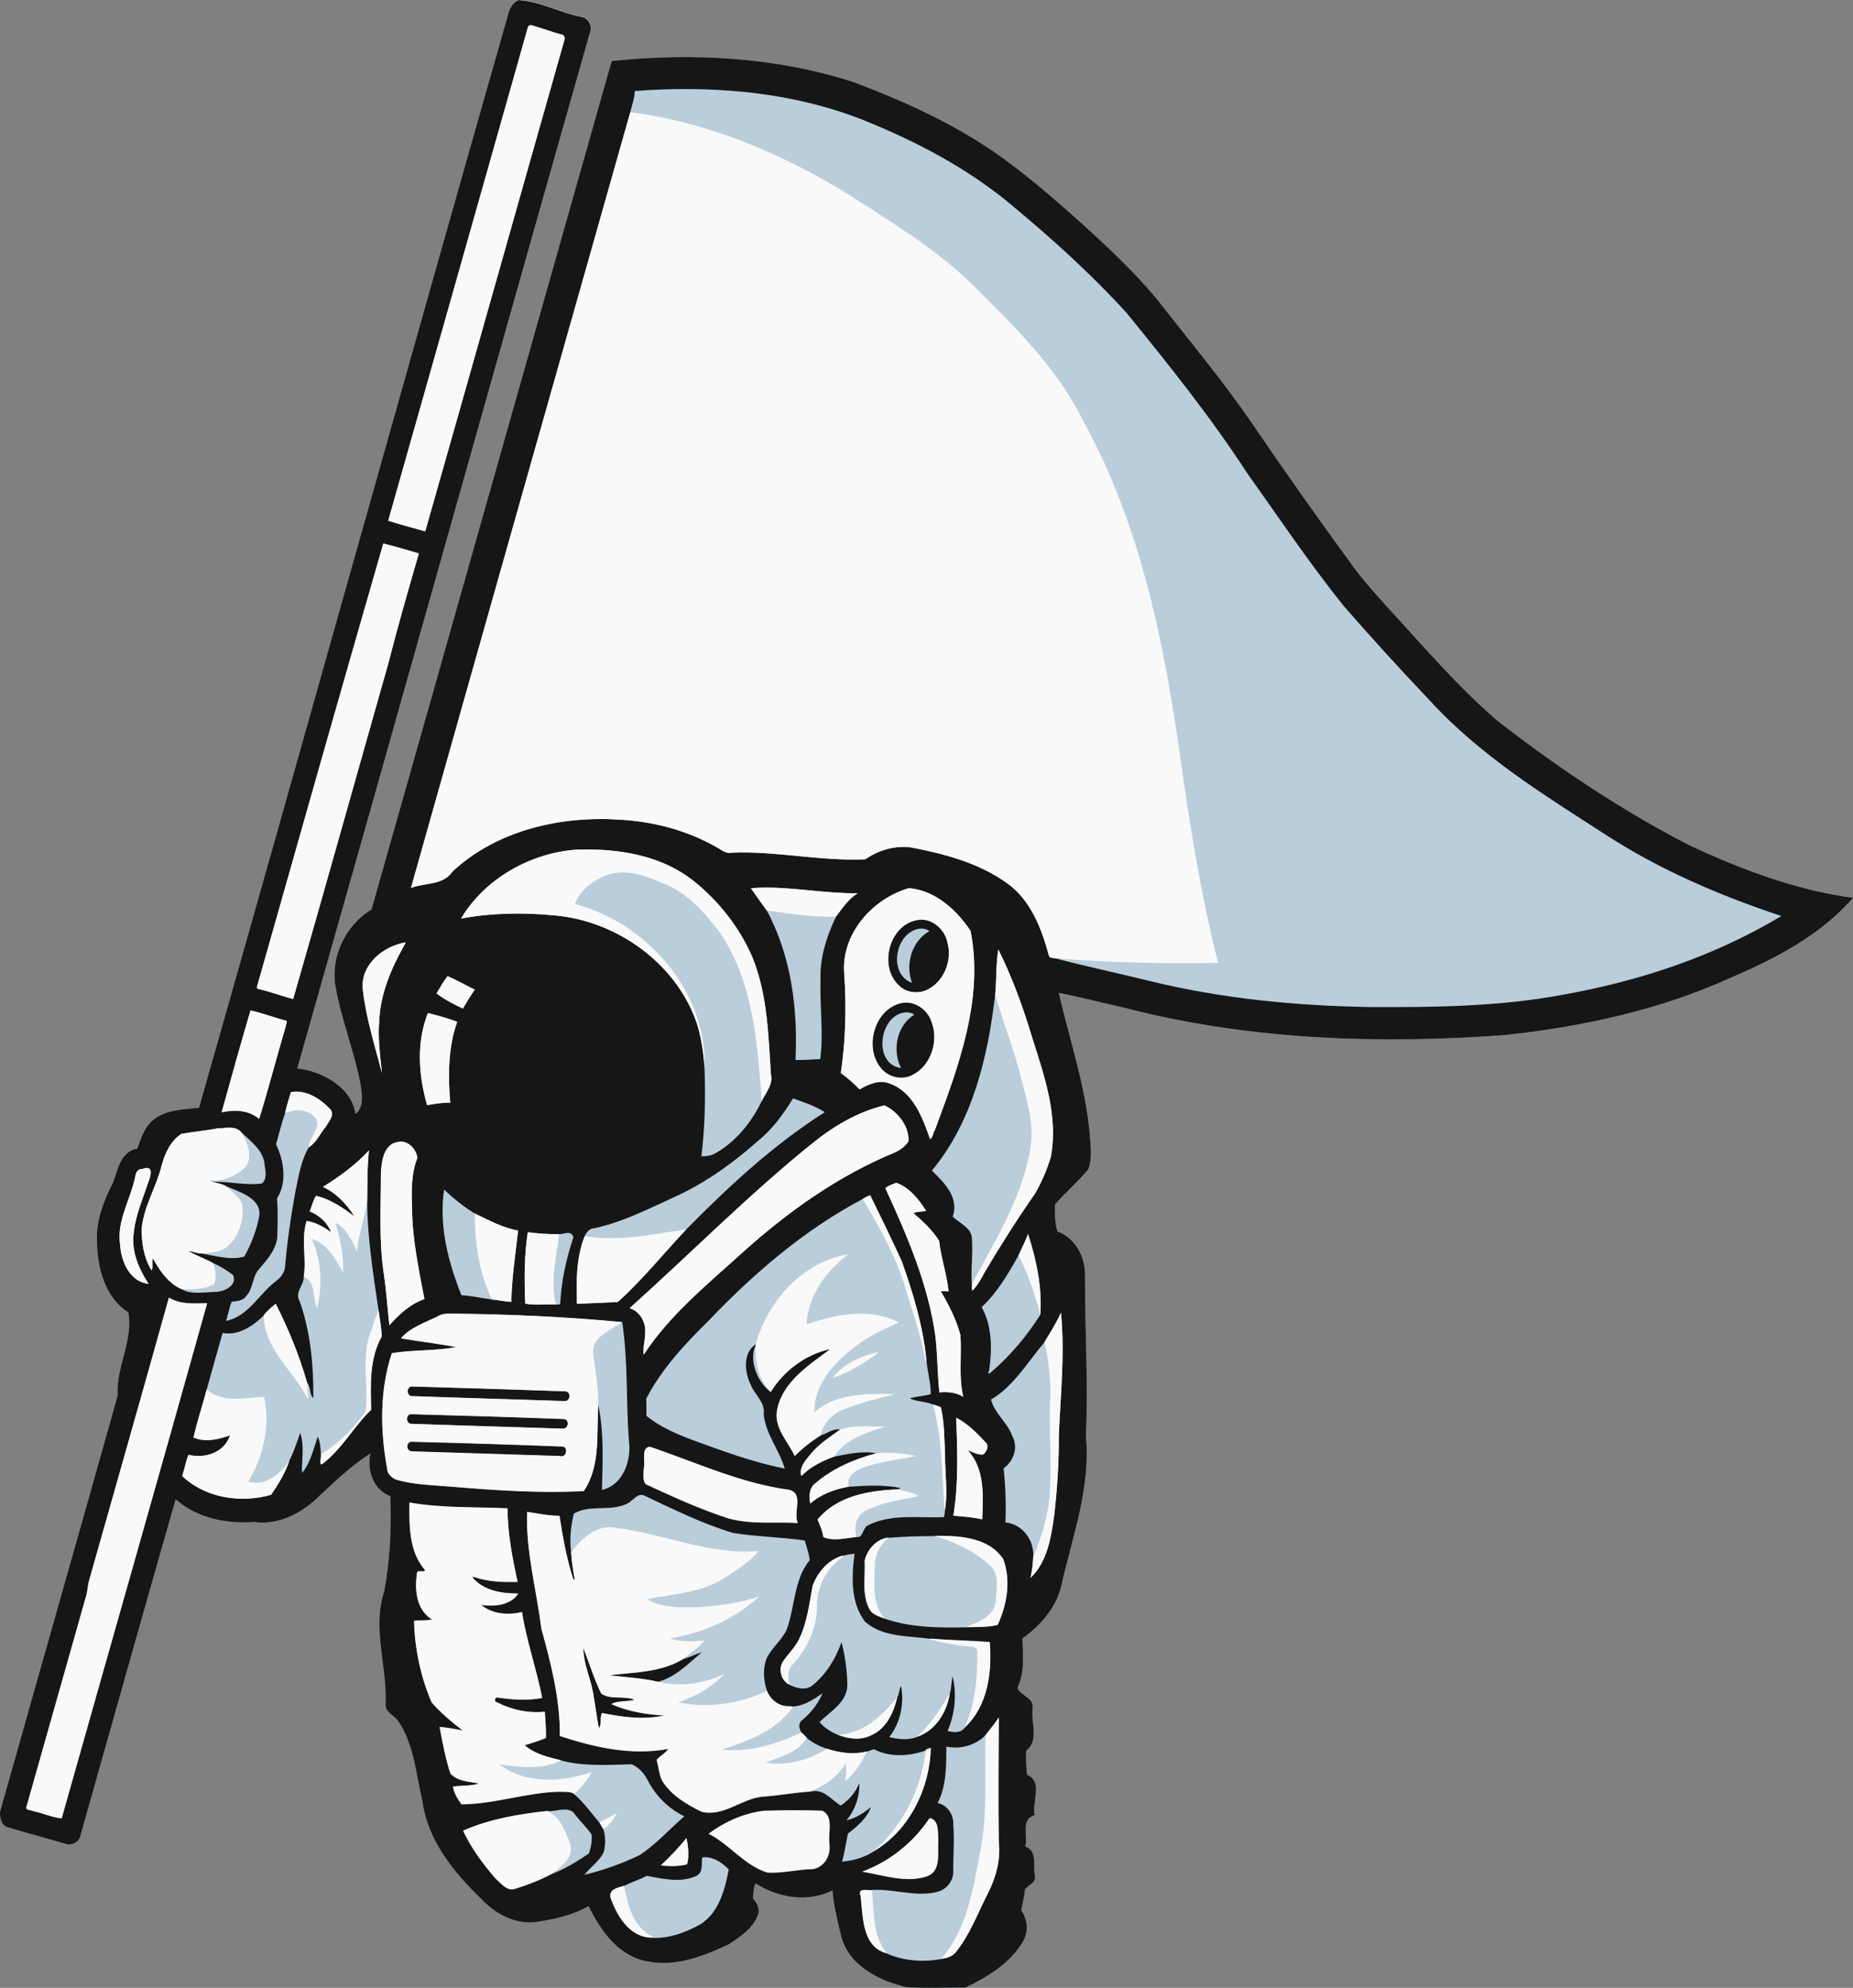
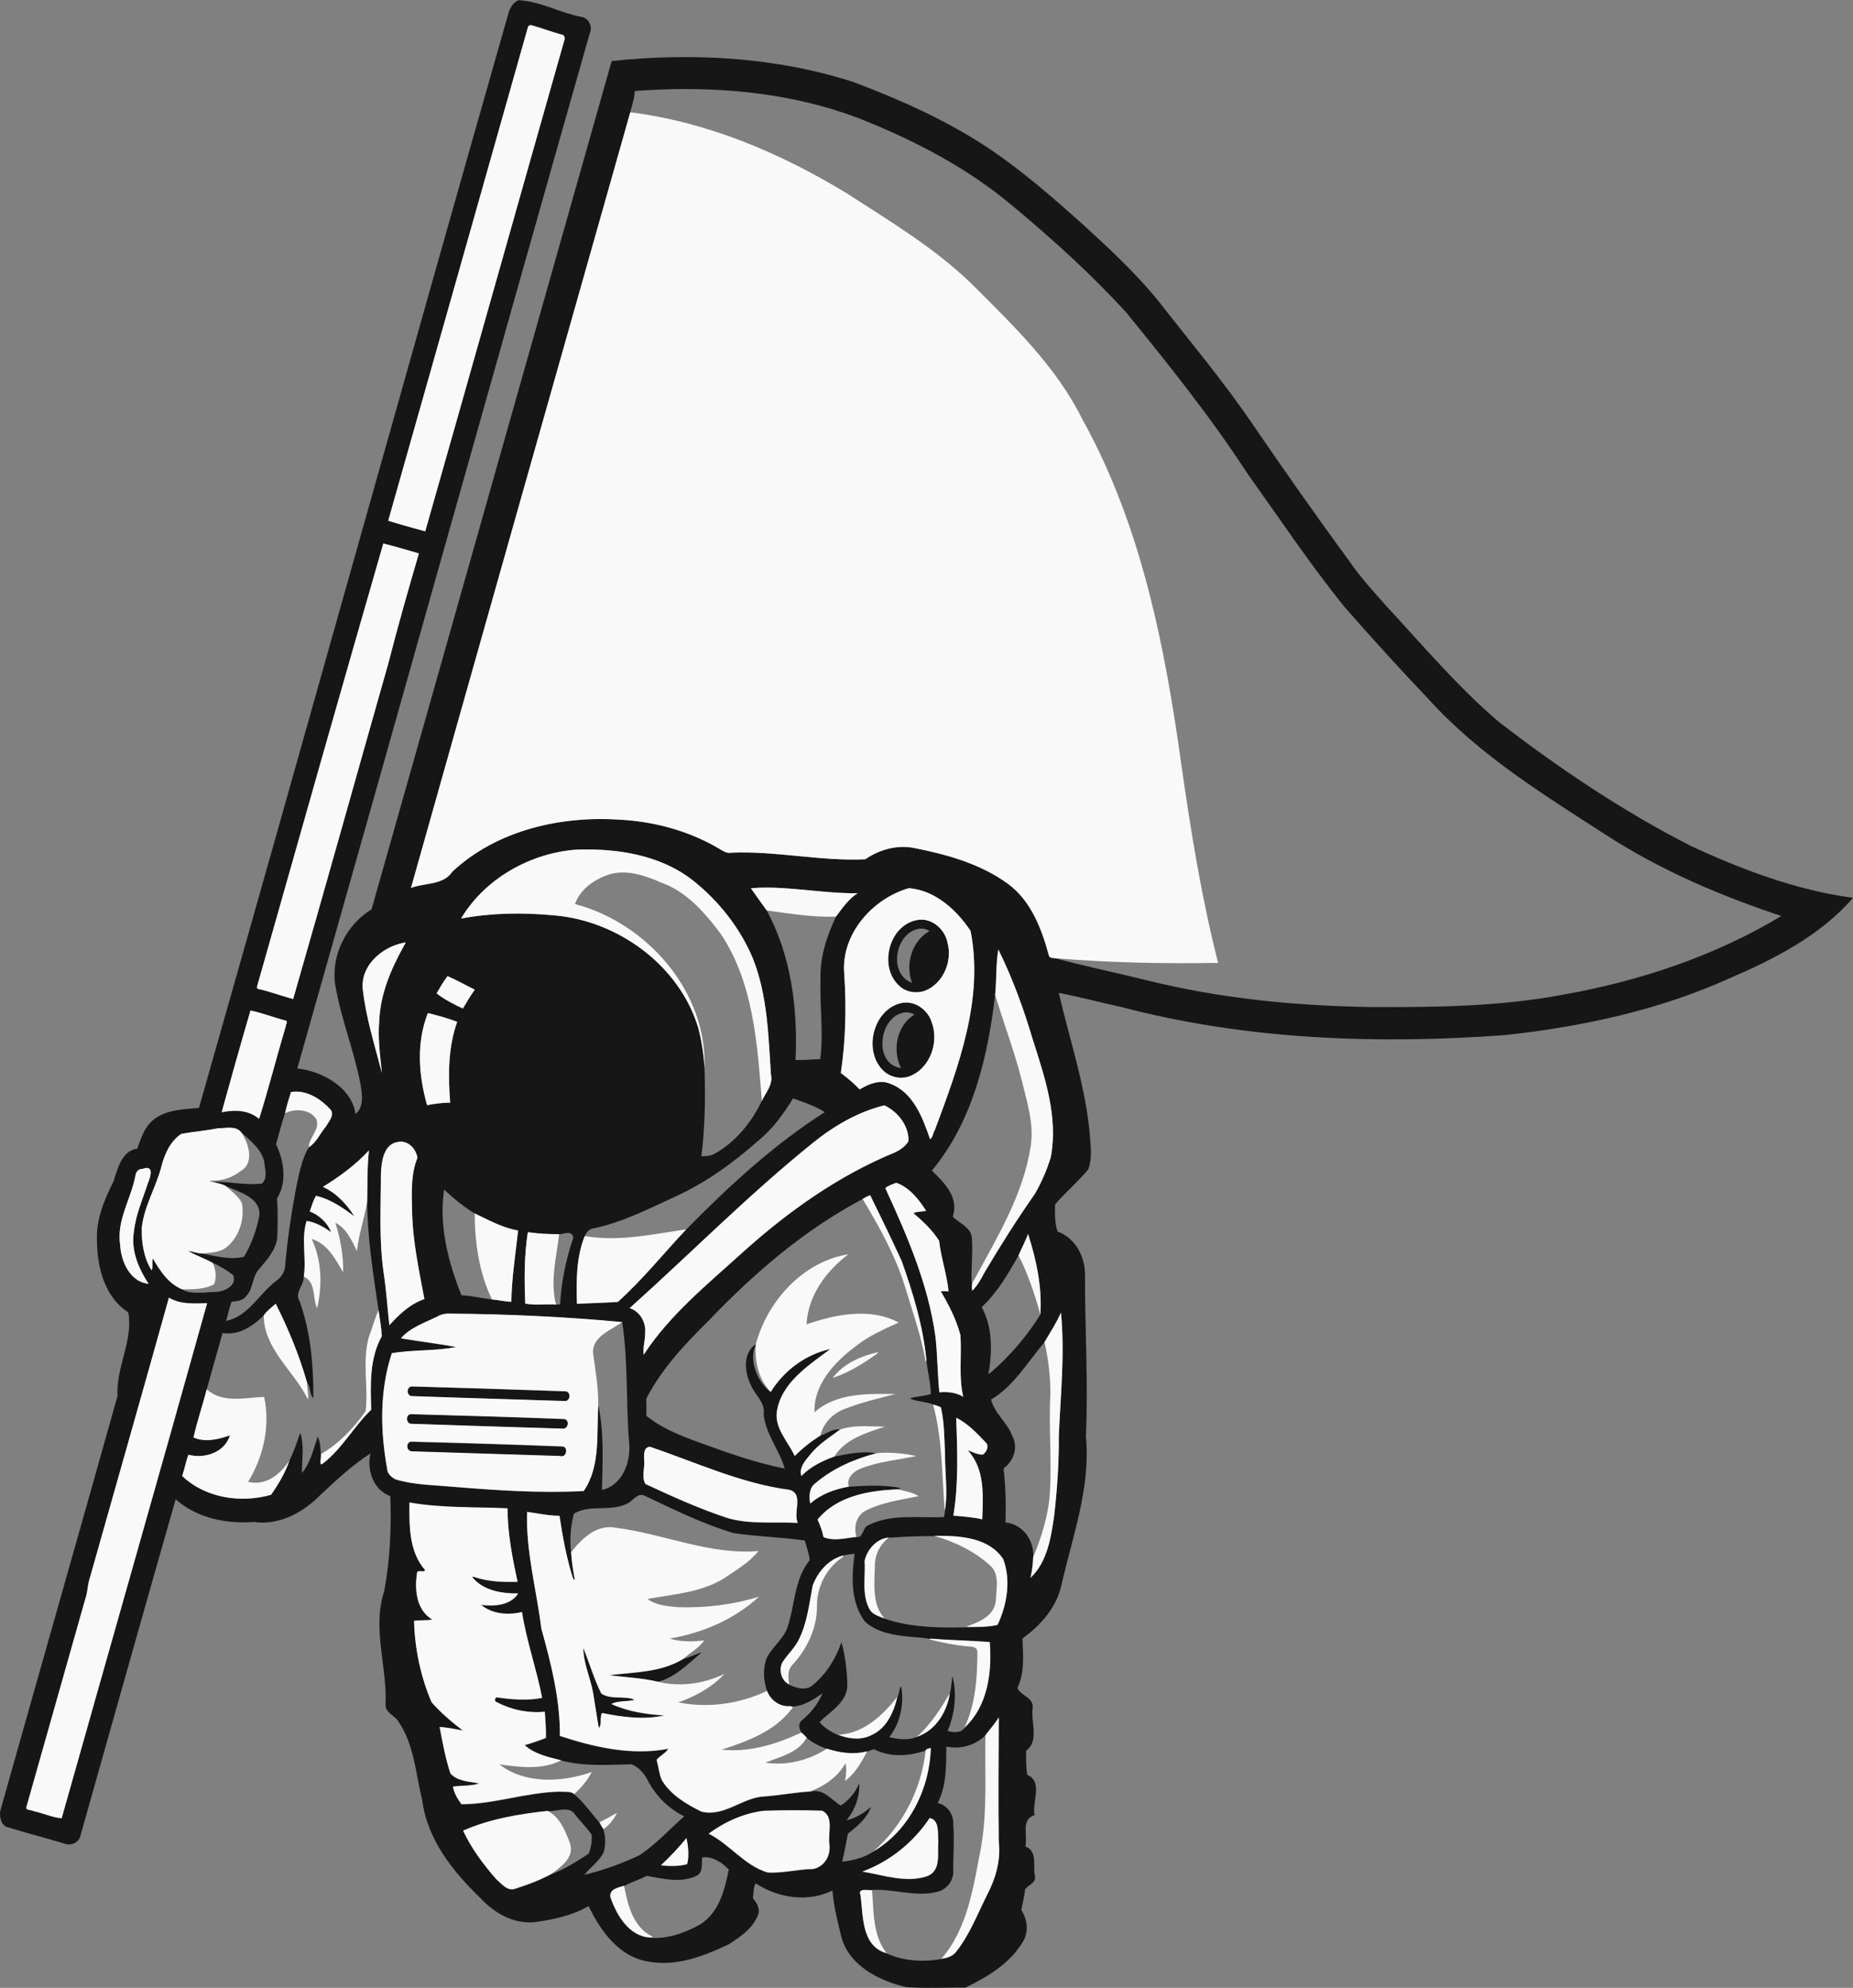
<svg xmlns="http://www.w3.org/2000/svg" id="svg2" height="3162.7pt" width="2948.3pt" version="1.1" viewBox="0 0 2948.317 3162.736">
  <rect x="0" y="0" width="2948.317" height="3162.736" fill="#808080" stroke="none" />
  <g id="g4342">
-     <path id="rect4339" d="m828.13-0c-9.7 0.78-15.43 10.46-18.44 18.68-165.77 580.93-327.57 1163-493.12 1744-24.87 2.48-54.781 2.5-74.841 21.02-12.7 11.55-17.8 28.309-23.23 43.889-25.56 3.47-31.18 32.411-38.18 52.691-14.97 29.67-28.17 61.82-25.97 95.75 0.5 41.38 12.74 88.58 49.82 111.93 7.96 45.44-19.851 87.351-17.141 132.86-61.86 220.52-124.74 440.79-186.84 661.25-0.98 9.55 1.7 22.59 12.57 25.33 30.42 9.29 61.26 17.19 91.73 26.35 8.89 2.84 19.39-1.79 22.77-10.67 50.67-179.22 100.97-358.69 152.24-537.66 33.88 30.08 80.7 39.419 124.88 36.109 39.62 5.71 77.691-14.95 104.79-42.4 25.48-23.69 50.9-47.96 80.32-66.68-6.32 26.25 4.579 58.38 31.509 67.9 1.96 50.27-0.459 101.43-9.589 151.03-19.7 58.99 4.72 119.88 2.1 179.88-1.2 13.92 15.1 17.94 20.9 28.43 24.85 37.02 27.18 83.2 37.58 125.42 7.95 61.95 49.19 113.24 92.8 155.19 22.41 24.18 54.219 41.989 88.139 37.689 28.89-4.32 58.051-10.42 83.581-25.33 19.19 39.75 48.73 81.3 95.6 88.33 44.25 8.34 87.98-8.919 127.43-27.489 18.25-11.96 38.499-25.36 46.459-46.68 3.94-9.78-1.88-19.541-8.12-26.681 1.46-7.59 0.451-17.969 4.611-23.569 35.67 23.31 83.169 30.669 122.04 11.209 2.01 25.26 8.281 49.9 14.311 74.43 12.47 45.55 60.11 69.28 102.77 79.35 31.24 2.3 62.829 0.36 94.209 0.92 35.96-17.42 72.39-39.151 92.77-74.891 8.27-15.3 5.97-34.389-3.63-48.469 1.93-10.87 5.13-21.63 5.9-32.75 4.77-7.5 18.389-10.571 15.789-21.711-3.39-16.09 4.67-39.689-15.18-46.859 4.21-17.65-7.87-42.811 14.75-49.961-4.6-21.09 13.971-52.9-11.709-63.98-2.16-12.63-2.01-25.79-1.77-38.55 21.45-15.73 6.92-46.01 10.37-68.23 1.66-16.48-19.28-19.029-24.32-31.409 11.74-24.45 9.15-52.46 7.97-78.75 29.3-21.21 54.63-49.63 62.3-85.9 17.66-77.5 46.599-154.97 38.719-235.8 3.86-85.1-1.629-170.21-1.439-255.35 0.73-29.64-14.82-59.76-43.55-70.55-5.03-13.38-4.171-28.89-4.091-43.02 16.76-19.35 36.501-36.111 52.861-55.811 6.1-16.12 3.99-33.909 2.78-50.759-6.03-78.72-32.161-153.73-49.661-230.06 33.77 6.6 67.211 15.529 100.89 22.859 198.27 51.94 405.75 59.32 609.29 44.3 122.18-13.24 244.37-39.41 356.78-90.22 71.92-30.94 145.1-68.219 196.68-128.16-89.13-11.8-176.62-44.67-258.78-82.9-108.3-55.4-209.86-123.66-306.01-197.97-64.9-55.66-120.21-121.24-178.15-183.87-20.37-23.06-41.43-45.72-58.7-71.28-52.69-71.71-103.81-144.55-153.98-218.03-46.92-68.83-100.55-132.64-151.75-198.25-35.21-42.6-75.629-80.441-116.39-117.61-49.63-44.44-99.941-88.579-155.64-125.36-65.51-42.9-137.45-74.88-210.54-102.48-123.65-40.17-257.75-47.121-385.17-33.561-127.57 449.85-254.49 899.95-382.09 1349.8-39.92 24.17-64.35 72.421-57.92 118.91 8.87 53.41 29.531 103.96 40.011 157.02 2.72 16.38 6.649 38.549-7.641 49.559-5.61-42.79-54.47-68.63-92.55-72.47 155.9-548.69 309.54-1098 465.36-1646.7 5.44-11.11-1.089-25.23-13.409-27.15-32.98-6.06-63.481-23.82-96.841-26.15zm548.77 3007.1c1.947 0.031 3.943 0.192 5.67 0.272-1.728-0.08-3.723-0.239-5.67-0.27-0.65-0.01-1.29 0-1.917 0.028 0.628-0.026 1.267-0.04 1.917-0.03z" fill="#bacddb" />
    <path id="path4" d="m828.13 0c-9.7 0.78-15.429 10.46-18.439 18.68-165.77 580.93-327.57 1163-493.12 1744-24.87 2.48-54.781 2.5-74.841 21.02-12.7 11.55-17.8 28.309-23.23 43.889-25.56 3.47-31.18 32.411-38.18 52.691-14.97 29.67-28.17 61.82-25.97 95.75 0.5 41.38 12.74 88.58 49.82 111.93 7.96 45.44-19.851 87.351-17.141 132.86-61.86 220.52-124.74 440.79-186.84 661.25-0.98 9.55 1.7 22.59 12.57 25.33 30.42 9.29 61.26 17.19 91.73 26.35 8.89 2.84 19.39-1.79 22.77-10.67 50.67-179.22 100.97-358.69 152.24-537.66 33.88 30.08 80.7 39.419 124.88 36.109 39.62 5.71 77.691-14.95 104.79-42.4 25.48-23.69 50.9-47.96 80.32-66.68-6.32 26.25 4.579 58.38 31.509 67.9 1.96 50.27-0.459 101.43-9.589 151.03-19.7 58.99 4.72 119.88 2.1 179.88-1.2 13.92 15.1 17.94 20.9 28.43 24.85 37.02 27.18 83.2 37.58 125.42 7.95 61.95 49.19 113.24 92.8 155.19 22.41 24.18 54.219 41.989 88.139 37.689 28.89-4.32 58.051-10.42 83.581-25.33 19.19 39.75 48.73 81.3 95.6 88.33 44.25 8.34 87.98-8.919 127.43-27.489 18.25-11.96 38.499-25.36 46.459-46.68 3.94-9.78-1.88-19.541-8.12-26.681 1.46-7.59 0.451-17.969 4.611-23.569 35.67 23.31 83.169 30.669 122.04 11.209 2.01 25.26 8.281 49.9 14.311 74.43 12.47 45.55 60.11 69.28 102.77 79.35 31.24 2.3 62.829 0.36 94.209 0.92 35.96-17.42 72.39-39.151 92.77-74.891 8.27-15.3 5.97-34.389-3.63-48.469 1.93-10.87 5.13-21.63 5.9-32.75 4.77-7.5 18.389-10.571 15.789-21.711-3.39-16.09 4.67-39.689-15.18-46.859 4.21-17.65-7.87-42.811 14.75-49.961-4.6-21.09 13.971-52.9-11.709-63.98-2.16-12.63-2.01-25.79-1.77-38.55 21.45-15.73 6.92-46.01 10.37-68.23 1.66-16.48-19.28-19.029-24.32-31.409 11.74-24.45 9.15-52.46 7.97-78.75 29.3-21.21 54.63-49.63 62.3-85.9 17.66-77.5 46.599-154.97 38.719-235.8 3.86-85.1-1.629-170.21-1.439-255.35 0.73-29.64-14.82-59.76-43.55-70.55-5.03-13.38-4.171-28.89-4.091-43.02 16.76-19.35 36.501-36.111 52.861-55.811 6.1-16.12 3.99-33.909 2.78-50.759-6.03-78.72-32.161-153.73-49.661-230.06 33.77 6.6 67.211 15.529 100.89 22.859 198.27 51.94 405.75 59.32 609.29 44.3 122.18-13.24 244.37-39.41 356.78-90.22 71.92-30.94 145.1-68.219 196.68-128.16-89.13-11.8-176.62-44.67-258.78-82.9-108.3-55.4-209.86-123.66-306.01-197.97-64.9-55.66-120.21-121.24-178.15-183.87-20.37-23.06-41.43-45.72-58.7-71.28-52.69-71.71-103.81-144.55-153.98-218.03-46.92-68.83-100.55-132.64-151.75-198.25-35.21-42.6-75.629-80.441-116.39-117.61-49.63-44.44-99.941-88.579-155.64-125.36-65.51-42.9-137.45-74.88-210.54-102.48-123.65-40.17-257.75-47.121-385.17-33.561-127.57 449.85-254.49 899.95-382.09 1349.8-39.92 24.17-64.35 72.421-57.92 118.91 8.87 53.41 29.531 103.96 40.011 157.02 2.72 16.38 6.649 38.549-7.641 49.559-5.61-42.79-54.47-68.63-92.55-72.47 155.61-548.1 309.25-1097.4 465.07-1646.1 5.44-11.11-1.09-25.23-13.41-27.15-32.98-6.06-63.48-23.82-96.84-26.15zm15.861 39.77c16.64 4.28 33.11 10.929 49.97 15.309 3.84 0.37 4.94 4.82 4.23 8.03-74.09 260.71-147.35 521.69-221.61 782.32-19.62-5.65-39.519-10.73-58.919-16.92 74.38-261.72 148.17-523.63 222.35-785.41 0.52-1.82 2.34-2.72 3.98-3.33zm245.73 101.92c95.303-0.136 190.96 13.309 280 47.716 85.95 34.36 169.39 77.601 240.53 137.46 64 53.26 126.09 109.2 182.16 170.84 67.06 82.33 133.53 165.36 191.56 254.43 50.69 71.1 99.31 143.92 154.02 211.99 44.19 50.68 89.53 100.42 135.83 149.17 80.21 88.36 182.91 151.5 282.37 215.64 85.98 55.73 181.91 96.51 278.16 128.45-106.55 64.13-226.39 103.82-348.51 125.42-99.79 18.69-201.8 19.871-302.94 19.431-119.07-1.74-238.52-13.131-354.37-41.641-49.76-12.45-101.03-22.88-150.03-36.07-3.47-0.54-8.899 0.08-9.659-4.43-11.53-42.6-28.51-87.33-65.55-114.28-43.27-31.51-96.431-46.321-148.41-56.561-27.3-5.61-55.519 2.301-78.119 17.891-71.36 3.28-141.89-13.57-213.27-10.5-7.19 1.56-13.121-2.76-18.891-6.17-47.59-28.3-102.5-43.28-157.6-46.35-94.68-6.47-196.23 16.5-267.22 82.63-14.5 22.03-43.869 17.4-65.909 26 115.95-411.47 232.53-822.8 348.95-1234.2 2.48-11.23 7.02-22.059 7.08-33.769 26.475-2.006 53.132-3.109 79.817-3.147zm-479.85 723c18.9 4.83 37.871 10.239 56.611 15.839-16.85 57.96-33.58 115.99-48.45 174.46-50.6 178.12-100.36 356.62-151.59 534.47-18.44-4.72-36.23-11.789-54.88-15.819-5.17-0.45-1.66-6.191-1.13-9.211 66.07-233.32 132.29-467.04 199.44-699.74zm326.24 486.81c58.91 0.368 119.82 12.49 166.91 49.619 40.97 32.78 74.68 75.459 95 123.99 23.21 58.7 24.571 122.33 28.611 184.48 3.8 15.53-8.101 28.669-14.461 41.909-16.09 33.63-41.12 64.931-74.07 83.491-6.61 3.94-14.599 4.759-22.139 4.689 5.77-46.38 6.6-93.33 4.98-139.95-1.17-21.52-4.42-42.869-9.77-63.739-29.43-99.27-127.57-171.21-229.44-179.58-49.3-4.75-99.421-4.11-148.18 5.05 38.09-63.84 110.64-104.59 184.36-109.71 6.034-0.199 12.106-0.287 18.2-0.248zm284.77 60.712c47.444 0.196 96.844 9.721 143.73 8.936-14.53 9.11-24.83 24.32-34.45 37.28-14.65 30.85-26 65.13-24.62 100.07-1.43 42.26 4.979 84.53-0.441 126.65-13.13 0.33-26.249 1.731-39.369 1.341 3.82-81.28-6.661-165.72-45.881-237.99-8.09-11.29-17.14-23.779-25.1-35.309 8.623-0.728 17.344-1.013 26.13-0.977zm225.22 0.856c41.82 3.36 75.86 34.479 98.17 67.989 21.41 108.78-19.37 216.04-56.65 316.51-3.05 4.33-3.3 12.59-7.83 14.78-11.97-34.34-26.7-74.691-63.75-88.241-16.55-6.86-34.02 0.67-48.27 9.2-9.09-9.66-19.28-18.21-29.93-26.1 7.67-52.02 9.01-104.8 5.45-157.22-5.74-63.1 44.339-119.98 102.81-136.92zm20.708 50.112c-2.809-0.065-5.666 0.203-8.537 0.847-43.89 8.66-60.499 73.9-28.009 103.85 10.89 11.2 28.47 13.421 42.68 7.991 28.3-12.13 42.78-47.09 34.57-76.23-3.71-19.171-21.04-36-40.703-36.458zm-0.466 14.202c4.462 0.054 8.88 1.284 12.489 4.006-28.05 15.75-39.021 53.01-27.591 82.4-37.99-13.52-27.661-77.411 9.059-85.781 1.975-0.431 4.014-0.649 6.042-0.625zm-822.03 22.05c2.207-0.273-0.955 3.848-1.567 5.336-20.3 36.5-37.56 76.36-39.22 118.7-2.71 28.02 1.45 56.009 4.15 83.839-11.13-42.98-25.669-88.619-30.559-134.17-3.23-37.8 31.43-66.86 65.9-73.3 0.557-0.239 0.982-0.367 1.297-0.406zm944.13 11.195c22.67 45.65 40.05 93.71 54.57 142.52 19.22 60.17 41.069 123.98 28.959 187.77-6.07 20.19-14.59 39.68-25 58-28.52 40.74-55.13 82.78-80.45 125.57-5.54 10.28-11.11 20.86-19.52 29.13-0.41-2.4-0.629-4.76-0.639-7.07-2.08-24.95 1.989-51.919-0.061-77.659-1.82-16.55-20.749-23.081-30.419-33.231 10.46-30.39-13.53-54.299-33.2-73.109 65.14-78.44 89.289-181.87 100.72-279.96 2.36-23.64 1.091-49.361 5.041-71.961zm-876.33 42.45c13.84 5.87 29.099 14.55 43.359 21.52-6.95 9.6-12.94 19.93-19 30.02-14.49-6.77-29.2-14.32-41.85-24.13 5.46-9.31 10.881-18.871 17.491-27.411zm729.15 41.97c-2.622 0.032-5.27 0.345-7.912 0.97-44.37 10.66-60.349 76.45-27.789 107.55 11.95 11.33 30.46 14.469 45.4 7.259 30.28-14.45 43.14-54.35 31.27-84.92-5.512-17.482-22.617-31.082-40.969-30.859zm-1042.7 12.63c18.98 4.02 37.03 11.2 55.8 16.02 4.63 0.72-0.01 6.54 0.391 8.98-14.62 48.96-27.29 99.06-42.45 147.53-16.36-14.16-38.701-14.889-59.631-10.559 14.91-54.06 30.151-108.24 45.891-161.97zm1043.9 3.005c4.382 0.037 8.831 1.211 12.453 3.656-28.2 17.02-35.57 56.659-21.27 85.019-44.43-6.11-35.689-81.479 4.491-88.339 1.413-0.235 2.866-0.348 4.327-0.336zm-761.61 1.066c15.71 4 31.489 8.16 46.609 14-14.67 41.14-14.55 85.73-11.1 128.72-12.38-0.25-24.66 1.62-36.8 3.88-13.67-47.68-17.329-99.66 1.291-146.6zm-208.88 125.2c20.956 0.226 40.676 13.841 54.317 28.988 6.14 9.03-3.44 18.831-7.73 26.561-9.16 10.66-15.13 25.679-27.33 33.069-12.29 20.69-16.03 46.001-21.1 69.511-7.13 38.95-12.88 78.15-16.33 117.62-0.07 10.04-5.96 19.33-14 25.05-27.48 20.29-44.021 56.399-80.011 63.869 3.1-10.08 4.901-20.689 8.691-30.519 8.44-0.86 18.26-1.38 23.43-9.32 11.34-11.68 9.04-30.08 19.88-42.07 12.54-14.96 27.101-30.39 29.331-50.72 0.71-20.69 1.27-41.52-0.4-62.15 16.33-25.68 11.239-60.24-1.581-86.22 4.81-16.34 8.75-33.24 14.37-49.2 2.43-11.43 6-22.559 9.42-33.709 3.03-0.549 6.048-0.79 9.042-0.758zm789.82 10.688c17.2 5.91 35.67 12.241 50.52 21.841-81.51 51.86-153.21 118.35-220.5 186.68-36.14 38.52-69.4 79.889-108.68 115.36-21.36 1.44-43.481 2.03-65.141 2.95-1.33-35.54-1.059-75.329 12.481-107.72 2.5-6.2 7.64-12.421 14.88-12.511 46.56-9.99 89.15-32.169 132.15-51.809 47.23-22 89.8-52.851 128.67-87.341 22.91-18.42 40.299-42.62 55.619-67.45zm145.2 11.211c20.65 9.07 39.97 32.849 38.42 57.139-4.93 8.33-13.6 14.07-22.33 18.03-89.23 36.89-168.78 93.391-240.3 157.69-56.24 51.07-116.68 99.679-158.64 163.91-1.6-11.31 2.501-22.89 2.361-34.35 1.7-16.79-8.12-34.699-24.7-39.809 97.05-86.95 189.3-180.54 291.14-262.59 33.57-27.14 71.85-49.679 114.05-60.019zm-1041 35.53c6.309 0.107 12.303 1.365 16.798 6.1 15.57 14.88 36.98 30.009 38.33 53.559 1.4 9.67 4.11 21.801-4.5 28.991-26.45 3.52-52.959-3.86-79.259-2.62 7.04 1.93 14.549 2.99 21.159 6.28 20.49 9.44 57.24 18.5 54.05 47.63-4.32 22.85-12.47 44.991-24.17 65.111-22.13 5.88-45.54-1.35-66.92-4.87-7.46 0.01-14.469-3.461-21.869-4.091 12.28 7.39 26.399 11.961 39.009 19.081 11.59 4.69 22.279 11.599 32.259 19.069 7.29 17.39-15.599 27.16-29.309 26.95-16.3 0.4-38.63 4.23-51.57-4-21.93-8.7-35.449-29.61-46.839-49.2-1.93 5.51 0.829 14.93-2.081 18.9-12.42-19.96-16.099-44.419-15.509-67.619 3.64-34.88 23.13-65.061 31.48-98.631 5.14-19.47 14.1-39.38 31.38-50.83 19.5-3.59 39.401-5.059 58.881-9.009 5.75 0.135 12.372-0.907 18.681-0.8zm271.56 22.158c13.711-0.177 24.762 12.783 26.647 25.742-10.62 26.25-9.24 55.429-8.55 83.209 0.7 47.8 10.871 94.811 19.641 141.54-22.54 7.64-40.281 24.419-55.811 41.639-2.98-27.35-4.79-54.869-8.85-82.119-7.88-52.79-4.619-106.38-4.539-159.53 0.88-18.76 4.23-46.789 27.13-49.989 1.468-0.314 2.914-0.474 4.333-0.492zm-50.483 13.922c-2.92 26.68-2.321 54.51-2.841 81.65 0.38 57.97 9.701 115.24 18.031 172.43 2 13.82 4.41 27.661 5.23 41.611-19.94 35.33-18.06 77.71-16.93 116.9-27.3 26.14-46.101 61.929-76.781 85.519-7.11 6.12-2.15-11.339-3.28-14.759-0.44-9.15-0.98-20.36-4.97-28.07-6.34 18.36-11.589 42.2-25.069 57.8-0.47-19.18 4.089-44.36-2.741-63.87-5.12 14.81-10.181 29.85-17.141 43.87-6.63 19.74-17.459 37.74-29.289 54.77-47.96 13.83-104.43 5.461-141.46-29.859 3.85-11.07 5.711-22.96 9.941-33.8 25.67 6.87 57.861-3.591 65.991-30.891-18.45 6.51-39.13 11.619-57.9 3.409 5.63-25.71 14.469-51.03 21.039-76.65 8.26-29.97 16.91-59.86 25.3-89.8 26.04 4.89 48.9-11.799 65.32-27.609 4.94-7.27 12.481-12.851 19.141-18.691 20.17 40.04 37.48 82.011 49.83 125.23 5.96 5.82 4.01 20.92 10.12 24.6 0.23-51.98-4.29-104.64-21.85-153.93-8.53-14.34 6.84-24.669 6.53-38.969 4.7-29.38-4.56-59.77 4.57-88.62 14.34 2 27.169 9.589 38.939 17.689-5.98-15.2-18.95-26.98-34-32.93 3.16-8.18 5.54-17.809 10.08-24.759 22.5 5.16 42.67 18.9 60.9 32.68-12.06-19.47-28.859-37.34-50.039-46.92 26.6-16.27 52.05-35.02 73.33-58.03zm-353.39 27.991c10.299 0.155 5.392 14.94 1.73 23.909-8.15 25.35-19.391 50.041-22.231 76.791-5.28 29.73 7.211 59.239 23.291 83.609-29.55-2.86-43.95-35.6-45.3-61.78-6.06-39.23 17.42-73.35 24.35-110.5 0.72-5.65 4.58-10.79 10.77-10.48 3.055-1.105 5.483-1.579 7.391-1.55zm1192.4 23.53c20.33 7.04 36.081 26.4 47.441 44.63-6.65 1.58-13.901 0.729-20.181 3.659 15.26 12.99 30.141 26.991 40.931 44.041 2.97 27.13 12.36 53.231 15 80.341-4.22-0.11-8.3-0.291-12.45-0.291 12.84 22.05 24.799 45.03 31.309 69.9 2.41 32.68-3.131 66.051 4.559 98.291-11.27-7.1-25.089-8.361-38.059-7.181-3.04-29.46-2.899-59.17-6.209-88.6-11.43-83.03-45.01-160.71-79.75-236.17 4.11-4.11 11.539-6.11 17.409-8.62zm-719.5 10.739c14.91 14 31.88 27.65 48.72 37.97 22.3 10.7 44.34 22.971 69.05 27.241-4.08 37.75-10.12 75.419-10.8 113.46-10.33-0.42-20.48-2.889-30.78-3.759-16.18-2.13-32.421-6.091-48.561-6.811-21.12-52.97-36.15-110.82-27.63-168.1zm678.01 9.081c17.02 34.74 33.971 69.529 50.111 104.69 18.2 51.16 34.08 103.6 39.35 157.88 1.71 17.86 6.77 35.661 7.03 53.591-10.71 3.51-23.18 3.63-33.32 6.8 8.98 5.31 25.44 4.84 36.77 9.92 4.12 1.42 8.58 2.39 12.47 4.57 5.76 24.31 5.349 49.54 6.639 74.35-0.29 30.3 4.851 60.919-0.419 91.009 0.12 3.05-0.41 6.17-1.37 9.13-38.47 1.96-82.69-5.759-119.45 12.541-10.55 3.05-8.01 21.21-19.77 19.22-17.4 1.7-35.291 7.089-52.391 0.319-1.74-9.81-5.409-19.029-9.409-28.019 30.95-37.61 81.559-46.121 127.51-48.031 1.54-0.78 3.14-1.45 4.65-2.28-26.97-5.53-54.989-3.779-82.339-2.039-22.19 3.92-44.31 11.799-61.48 26.959-2.18-11.31-1.891-25.52 8.669-32.73 27.65-23.47 61.941-38.281 96.791-47.411-22.6-4.17-44.921 0.95-66.991 5.2-19 6.73-38.149 16.241-52.659 31.011-4.04-13.64 6.521-24.62 14.291-34.27 13.05-16.4 31.059-27.47 47.659-39.77-11.53-1.91-21.141 6.391-31.591 9.711-14.75 9.27-28.58 20.099-40.83 32.609-10.38-22.8-31.499-42.83-28.609-69.78 6.81-47.1 51.37-74.91 85.45-100.53-39.02 8.2-74.251 34.459-95.041 68.369-19.7-14.02-36.179-49.879-23.689-75.389l0.05-0.87c-21.29 14.19-18.08 44.74-8.05 65 6.37 15.86 23.29 27.701 20.48 46.391 2.94 31.68 24.81 56.77 33.53 86.58-50.85-9.97-99.53-28.22-148.08-45.88-25.41-9.74-50.87-20.67-72.08-38.02 0.22-9.16-0.111-18.29-0.161-27.38 24.51-47.67 61.79-87.051 99.57-124.44 72.01-75.22 152.17-144.32 244.69-193.09 3.81-2.31 7.809-4.419 12.019-5.919zm-544.77 58.839c16.53 2.24 33.18 3.311 49.88 3.091 8.3-0.4 19.599-6.651 22.639 4.989-11.61 34.35-19.299 70.271-21.109 106.54-1.64 0.13-4.919 0.37-6.559 0.5-16.28-1.11-32.85 1.51-48.95-1.5-1.5-37.79-1.82-76.2 4.1-113.62zm795.98 2.83c13.13 41.07 22.61 85.19 19.52 128.12-21.21 33.86-47.681 65.211-78.111 91.411-1.76 1.75-7.229 5.089-3.439-2.081 4.73-34 5.329-70.319-11.841-101.19 24.9-23.22 42.211-53.13 58.691-82.3 4.97-11.36 10.77-22.351 15.18-33.961zm-1367 101.3c18.31 11.49 41.909 9.241 60.769 8.891-76.32 273.29-154.39 546.34-231.46 819.5-14.96-1.25-29.581-8.38-44.541-11.32-3.06-2.52-13.339-0.59-11.489-6.78 31.33-110.66 62.559-221.35 93.959-332 3.22-9.14 3.161-18.98 5.761-28.25 42.27-150.03 85.24-299.87 127-450.04zm1419.3 23.85c6.31 65-0.559 130.24-3.439 195.26 0.39 41.98-2.48 83.941-7.1 125.66-4.99 35.37-10.731 75.46-37.981 101.07 2.46-10.71 3.921-21.631 4.291-32.591 2.26-26.84-16.5-52.989-44.13-55.809 1.15-28.69 0.269-57.421-2.941-85.961 15.99-11.2 23.85-33.92 13.75-51.58-7.49-21.43-28.22-35.75-33.73-57.88 35.77-20.9 58.469-59.94 85.059-91.28 9.17-15.33 18.9-30.501 26.22-46.891zm-971.79 1.525c0.983 0.02 1.964 0.061 2.939 0.116 90.33 0.86 180.8 4.949 270.73 13.459 9.55 62.31 5.871 126.1 10.781 188.96 4.03 31.2-9.42 70.21-42.97 77.9 0.89-45 3.629-90.89-5.911-135.2-2.86 45.59 4.1 97.141-23.08 137.06-70.38 3.77-140.81-1.22-210.95-6.97-29.79-2.74-60.259-2.75-89.059-11.75-6.04-3.45-12.6-8.819-12.78-16.459-11.09-60.75-12.09-124.98 7.4-184.06 33.86-5.75 68.689-3.159 102.47-9.839-29.07-5.5-59.289-8.96-87.959-13.82 14.34-17.07 38.38-25.041 58.57-34.961 5.941-3.719 12.938-4.574 19.82-4.434zm-60.981 115.9c-8.46 0.32-8.91 13.931-0.98 15.411 81.67 2.95 163.35 5.14 245.02 7.88 8.76-0.63 9.171-15.45-0.159-15.6-81.29-2.89-162.6-5.371-243.88-7.691zm-1.15 44.1c-8.75-0.07-8.769 15.03-0.089 15.4 80.76 2.85 161.53 5.13 242.3 7.73 8.49-0.33 9.81-15.05 0.75-15.43-80.97-3.16-161.95-5.41-242.96-7.7zm867.25 5.68c18.4 9.2 32.791 24.55 46.831 39.25 6.21 5.46 1.45 15.391-4.25 19.411-8.69 0.43-16.311-4.271-24.281-6.891 27.79 29.94 24.411 72.141 23.111 109.84-15.09-3.38-30.54-4.55-45.92-5.75 8.44-51.51 6.309-103.94 4.509-155.86zm-867.9 38.2c-8.21 2.35-6.819 14.961 1.691 15.541 78.67 2.39 157.38 4.979 236.07 7.409 10.4 3.6 13.62-15.46 3.1-15.32-80.19-3.13-160.6-5.61-240.86-7.63zm380.4 8.17c73.45 24.78 144.78 58.38 222.42 68.65 23.06 6.7 5 36.129 13.1 52.459-36.82-2.05-74.86 2.73-110.8-7.42-45.13-14.7-88.529-34.44-131.51-54.4-7.31-11.81-0.181-26.749-2.361-39.589 0.31-7.88-1.23-18.28 9.15-19.7zm-13.306 76.209c1.681 0 3.401 0.423 5.156 1.42 46.01 21.67 91.9 44.55 140.75 59.17 37.66 6 76.041 6.54 113.81 11.97 3.1 10.04 6.799 21.029 7.989 31.309-25.66 31.41-23.199 74.33-36.639 110.55-8.05 17.37-24.421 29.201-32.381 46.641-5.67 16.61-4.49 34.859 1.27 51.269 5.04 13.7 18.17 24.061 33.02 24.341 20.72 1.94 39.17-9.489 55.17-21.159-7.16 17.06-18.95 32.08-33.4 43.6-5.81 5.2-3.591 13.599-0.061 19.409 2.81 2.6 5.681 5.301 8.331 8.141 9.34 8.14 20.65 13.28 32.18 17.58 20.55 6.75 42.68 9.779 63.88 4.209 3.59-1.37 7.2-2.749 10.92-3.759 25.13 13.27 55.999 11.23 82.189 2.03 1.38-2.63 5.531-2.69 8.131-3.8-1.8 64.82-34.11 131.31-91.12 164.57-14.72 9.61-32.46 14.549-49.92 16.039 3.88-14.7 6.21-29.749 9.2-44.589 14.8-11.5 30.24-23.98 36.68-42.38-11.41 9.66-24.119 18.019-38.989 21.139 13.79-16.01 21.509-38.939 20.339-59.059-5.63 14.64-16.39 27.169-29.48 35.709-15.33-9.3-27.381-27.769-48.341-22.109-25.66 1.42-50.98 6.53-76.63 8.12-33.66 3.49-61.16 32.449-96.52 23.939-24.11-11.92-48.999-26.549-63.109-50.209-4.38-10.24-5.31-21.65-8.2-32.33 5.57-6.41 14.179-10.281 18.709-17.481-58.48 11.08-117.21-2.18-172.69-20.45 0.5-58.31-14.08-115.29-29.55-171.02-7.6-61.88-24.801-122.49-22.591-185.38 17.12 2.5 34.14 6.131 51.53 6.281 5.04 32.77 10.84 65.569 20.8 97.259 0.87 1.67 1.121 4.671 3.591 4.541-2.65-14.47-4.991-29.071-5.941-43.741-2.59-20.68-0.73-41.8 4.37-61.95 26.54-15.8 61.231-1.41 88.211-17.77 5.492-4.038 12.047-12.043 19.333-12.05zm-369.03 12.55c51.55 9.05 104.02 6.87 156.03 9.22-0.07 39.5 7.649 78.48 15.939 116.93-22.56 0.46-45.389-0.059-67.039-7.189-1.49-0.02-5.42-2.501-4.55 0.439 17.44 20.87 46.779 25.61 72.539 25.27-12.03 19.06-38.749 20.88-59.069 18.05 17.56 14.88 43.35 16.959 65.15 11.459 7.22 46.29 23.179 90.651 32.069 136.58-23.79 4.6-47.989 2.669-71.759-0.791-4.01 0.19-4.539 7.171-0.159 7.841 23.18 12.07 50.179 17.709 76.109 15.019 1.03 13.62 2.13 27.791 1.78 41.631-11.04 4.45-22.379 8.229-33.839 11.469 15.64 14.25 37.869 19.22 58.169 24.22 36.56 9.64 74.821 6.82 112.21 5.92 11.42 5.04 20.059 14.769 25.539 25.809 12.68 24.41 33.211 45.111 58.111 56.981-23.65 20.66-44.9 44.53-71.27 61.88-28 13.41-57.49 23.9-87.67 31.2 9.72-12.38 23.94-21.601 30.7-36.261 3.19-11.73 3.01-24.279-0.47-35.889-2.36-3.53-4.479-7.22-6.369-10.93-12.96-15.08-24.681-31.92-39.891-44.92-6.26-5.41-15.52-3.13-23.07-4.03-52.82 1.04-103.59 19.819-156.51 20.059-6.02-8.3-11.95-17.739-13.45-28.059 13.5-1.66 30.339-0.781 41.759-5.011-14.7-3.03-34.85-3.069-45.95-16.089-7.83-23.91-12.46-48.981-17.07-73.741 12.5 1.03 24.841 3.221 37.091 5.891-17.57-13.65-35.11-28.351-49.92-45.211-17.4-40.78-26.769-85.299-27.889-129.59 9.7-1.02 19.589-0.401 29.219-1.791-26.14-15.7-28.649-48.45-24.259-75.58 1.92-3.74 12.42 1.129 12.48-3.541-25.58-29.16-25.139-70.82-24.689-107.25zm842.07 53.023c36.972-0.067 80.834 3.736 102.71 37.177 12.43 33.92 5.94 72.28-9.07 104.4-11.94 2.91-24.42 3.221-36.65 3.311-46.07 1.04-97.41 2.36-143.13-13.52-7.9-2.92-16.741-5.44-22.311-12.07-14.98-23.43-7.74-53.16-9.48-79.22 3.62-18.15 19.57-36.1 38.87-37.37 23.84-1.98 47.88-2.77 71.77-2.65 2.395-0.031 4.829-0.052 7.294-0.056zm-133.92 28.017c-4.78 36.13-6.65 77.699 16.63 108.14 28.23 25.35 69.869 22.171 104.56 27.461 31.23 2.45 62.661 3.009 93.861 5.339 3.86 46.87-2.691 101.71-40.181 136.23-5.97 8.56-18.16 7.299-26.95 4.869 11.71-26.92 15.051-59.36 7.811-87.15-1.69 8.44-1.47 19.061-4.32 27.991-4.62 29.64-22.931 59.231-52.491 68.841-13.78 5.29-29.639 3.71-43.769 0.05 17.73-22.52 24.109-53.4 18.789-81.17-3.55 4.77-2.25 12.27-5.92 17.33-5.56 24.14-17.099 50.271-41.069 60.891-16.41 8.6-36.211 6.399-52.891-0.291-11.05-4.39-22.571-11.74-29.841-20.62 17.1-17.26 44.321-31.439 44.231-59.439-0.52-22.67-3.32-46.031-9.37-67.661-8.97 25.84-23.93 50.421-45.2 67.911-10.89 9.73-26.29 5.419-38-0.331-12.68-6.38-17.29-23.779-10.2-35.839 8.26-12.57 19.879-22.94 26.259-36.75 12.79-26.46 16.07-56.151 21.4-84.641 8.23-21.82 25.171-41.79 48.411-47.82 5.83-2.05 12.11-2.589 18.25-3.339zm-431.71 150.2c0.16 24.58 11.259 47.58 15.589 71.6 3.21 18.6 5.71 37.3 9.07 55.88 5.25-5.15 1.2-17.029 5.03-23.939 32.14 6.67 67.59 11.22 99.07 3.9-28.61-1.88-57.729-6.141-83.989-18.211 9.36-5.46 25.289-3.409 37.059-6.639-15.95-7.39-38.049 0.47-53.259-10.1-11.48-22.88-19.73-50.881-28.57-72.491zm188.72 6.53c-10.07 3.41-19.731 7.93-29.891 11.12-35.74 21.65-78.69 20.889-118.22 25.709 25.97 3.35 52.351 4.381 77.941 10.361 27.86-7.17 48.81-29.161 70.17-47.191zm472.32 103.9c-0.27 65.34-0.81 131.95-0.05 197.73 3.56 29.33-4.91 58.48-18.3 84.35-15.8 31.05-28.039 64.4-50.219 91.72-5.61 6.88-14.451 9.18-22.811 10.43-28.91 5.27-60.24 3.241-87.18-8.989-39.74-11.07-37.18-58.73-41.28-91.68-4.64-10.56 6.54-8.951 13.45-8.631 35.59-4.48 73.75 12.22 109.98 2.07 14.18-3.9 24.969-18.319 24.059-33.139-0.28-24.34 2.07-48.62 0-72.9 1.09-15.66-8.82-31.601-24.83-34.841 14.21-27.79 13.621-59.541 13.841-89.891 22.38 4.82 45.849-1.88 62.139-17.83 6.95-9.28 15.18-18.21 21.2-28.4zm-690.88 146.4c6.867-0.043 13.038 1.725 17.084 8.375 8.3 10.73 18.259 20.179 25.919 31.389 1.23 10.04-0.91 20.68-4.23 30.2-18.72 12.52-38.1 24.771-59.27 32.731-18.08 9.48-37.379 17.239-56.939 23.219-13.18 5.66-23-7.75-31.8-15.38-20.22-23.24-39.181-48.59-52.111-76.57 42.32-18.57 88.731-26.44 134.43-31.35 8.106 0.489 18.087-2.559 26.916-2.614zm364.02 1.6c15.31-0.01 30.615 0.205 45.855 0.645 19.58 9.47 8.54 36.649 11.55 53.369 2.28 18.03-7.719 35.64-25.889 39.3-24.2 0.36-48.07 6.861-72.32 5.631-36.79-11.03-60.221-44.811-93.841-61.811 25.83-18.99 56.601-32.83 88.761-36.43 15.26-0.46 30.574-0.695 45.884-0.705zm216.88 12.345c15.99 2.89 12.671 24.749 13.741 36.759-1.68 18.51 5.13 46.26-16.82 55.3-33.62 12.12-71.891-1.9-103.94-6.88 43.59-15.96 81.43-46.63 107.02-85.18zm-386.99 31.839c2.58 10.98 4.731 28.361 1.111 41.461-13.28 3.79-28.44 3.21-41.67 1.88 14.37-13.61 28.259-27.841 40.559-43.341zm29.733 30.08c14.558-0.028 27.952 9.349 37.658 19.481-6.04 31.98-15.55 68.679-45 87.169-23.95 13.58-53.02 23.911-79.7 21.461-33.86-1.71-53.451-35.11-63.491-63.8-2.69-13.18 12.171-15.56 21.631-18.5 10.46-5.59 24.78-10.29 36.28-16.18 25.3 4.73 53.749 11.519 78.439 0.309 11.7-5.61 8.241-19.36 9.631-29.62 1.528-0.214 3.046-0.318 4.552-0.32z" fill="#161616" />
    <path id="path6" d="m843.99 39.77c-1.64 0.61-3.46 1.51-3.98 3.33-74.18 261.78-147.97 523.69-222.35 785.41 19.4 6.19 39.299 11.27 58.919 16.92 74.26-260.63 147.52-521.61 221.61-782.32 0.71-3.21-0.39-7.66-4.23-8.03-16.86-4.38-33.33-11.029-49.97-15.309zm158.83 138.84c-116.42 411.35-233 822.68-348.95 1234.2 22.04-8.6 51.409-3.97 65.909-26 70.99-66.13 172.54-89.1 267.22-82.63 55.1 3.07 110.01 18.05 157.6 46.35 5.77 3.41 11.701 7.73 18.891 6.17 71.38-3.07 141.91 13.78 213.27 10.5 22.6-15.59 50.819-23.501 78.119-17.891 51.98 10.24 105.14 25.051 148.41 56.561 37.04 26.95 54.02 71.68 65.55 114.28 0.76 4.51 6.189 3.89 9.659 4.43 86.38 7.06 173.07 8.96 259.66 7.42-26-101.97-42.911-206.08-57.781-310.21-26.3-190.41-63.639-384.2-157.92-554.07-41.47-84.18-110.22-149.85-175.7-215.31-59.12-57.63-130.39-100.08-199.28-144.7-105.18-64.1-221.73-113.66-344.66-129.05zm-392.95 686.08c-67.15 232.7-133.37 466.42-199.44 699.74-0.53 3.02-4.04 8.761 1.13 9.211 18.65 4.03 36.44 11.099 54.88 15.819 51.23-177.85 100.99-356.35 151.59-534.47 14.87-58.47 31.6-116.5 48.45-174.46-18.74-5.6-37.711-11.009-56.611-15.839zm326.24 486.81c-6.094-0.038-12.166 0.05-18.2 0.248-73.72 5.12-146.27 45.869-184.36 109.71 48.76-9.16 98.881-9.8 148.18-5.05 101.87 8.37 200.01 80.311 229.44 179.58 5.35 20.87 8.6 42.219 9.77 63.739 4.52-121.89-91.26-230.99-206.05-261.39 8.17-23.46 30.12-38.661 52.8-46.631 28.88-9.24 58.501 1.211 85.041 12.731 40.16 14.55 68.98 47.889 93.85 81.119 52.46 78.02 58.289 175.08 65.589 265.94 6.36-13.24 18.261-26.379 14.461-41.909-4.04-62.15-5.401-125.78-28.611-184.48-20.32-48.53-54.03-91.209-95-123.99-47.089-37.129-108-49.25-166.91-49.619zm284.77 60.712c-8.786-0.036-17.506 0.248-26.13 0.977 7.96 11.53 17.01 24.019 25.1 35.309 36.56 5.04 73.271 11.16 110.31 9.93 9.62-12.96 19.92-28.17 34.45-37.28-46.887 0.785-96.287-8.74-143.73-8.936zm225.22 0.856c-58.47 16.94-108.55 73.82-102.81 136.92 3.56 52.42 2.22 105.2-5.45 157.22 10.65 7.89 20.84 16.44 29.93 26.1 14.25-8.53 31.72-16.06 48.27-9.2 37.05 13.55 51.78 53.901 63.75 88.241 4.53-2.19 4.78-10.45 7.83-14.78 37.28-100.47 78.06-207.73 56.65-316.51-22.31-33.51-56.35-64.629-98.17-67.989zm20.708 50.112c19.663 0.457 36.993 17.287 40.703 36.458 8.21 29.14-6.27 64.1-34.57 76.23-14.21 5.43-31.79 3.209-42.68-7.991-32.49-29.95-15.881-95.19 28.009-103.85 2.871-0.644 5.729-0.912 8.537-0.847zm-822.5 36.252c-0.315 0.039-0.739 0.167-1.297 0.406-34.47 6.44-69.13 35.5-65.9 73.3 4.89 45.55 19.429 91.189 30.559 134.17-2.7-27.83-6.86-55.819-4.15-83.839 1.66-42.34 18.92-82.2 39.22-118.7 0.613-1.488 3.774-5.608 1.567-5.336zm944.13 11.195c-3.95 22.6-2.681 48.321-5.041 71.961 13.6 45.92 31.001 90.909 42.631 137.52 8.17 33.53 19.289 67.941 14.009 102.88-11.6 77.34-52.989 144.78-89.559 212.33-2.26 3.36-3.81 7.17-4.12 11.23 0.01 2.31 0.229 4.67 0.639 7.07 8.41-8.27 13.98-18.85 19.52-29.13 25.32-42.79 51.93-84.83 80.45-125.57 10.41-18.32 18.93-37.81 25-58 12.11-63.79-9.739-127.6-28.959-187.77-14.52-48.81-31.9-96.87-54.57-142.52zm-876.33 42.45c-6.61 8.54-12.031 18.101-17.491 27.411 12.65 9.81 27.36 17.36 41.85 24.13 6.06-10.09 12.05-20.42 19-30.02-14.26-6.97-29.519-15.65-43.359-21.52zm729.15 41.97c18.352-0.223 35.456 13.377 40.969 30.859 11.87 30.57-0.99 70.47-31.27 84.92-14.94 7.21-33.45 4.071-45.4-7.259-32.56-31.1-16.581-96.89 27.789-107.55 2.642-0.625 5.291-0.939 7.912-0.97zm-1042.7 12.63c-15.74 53.73-30.981 107.91-45.891 161.97 20.93-4.33 43.271-3.601 59.631 10.559 15.16-48.47 27.83-98.57 42.45-147.53-0.4-2.44 4.239-8.26-0.391-8.98-18.77-4.82-36.82-12-55.8-16.02zm282.27 4.07c-18.62 46.94-14.961 98.92-1.291 146.6 12.14-2.26 24.42-4.13 36.8-3.88-3.45-42.99-3.57-87.58 11.1-128.72-15.12-5.84-30.899-10-46.609-14zm-208.86 125c-2.994-0.032-6.012 0.209-9.042 0.758-3.42 11.15-6.99 22.279-9.42 33.709 15.87-7.94 38.92-6.599 49.58 8.931 7.12 16.93-11.799 29.249-11.859 45.219 12.2-7.39 18.17-22.409 27.33-33.069 4.29-7.73 13.87-17.531 7.73-26.561-13.641-15.146-33.361-28.761-54.317-28.988zm935.02 21.898c-42.2 10.34-80.48 32.879-114.05 60.019-101.84 82.05-194.09 175.64-291.14 262.59 16.58 5.11 26.4 23.019 24.7 39.809 0.14 11.46-3.961 23.04-2.361 34.35 41.96-64.23 102.4-112.84 158.64-163.91 71.52-64.3 151.07-120.8 240.3-157.69 8.73-3.96 17.4-9.7 22.33-18.03 1.55-24.29-17.77-48.069-38.42-57.139zm-1041 35.53c-6.309-0.107-12.931 0.935-18.681 0.8-19.48 3.95-39.381 5.419-58.881 9.009-17.28 11.45-26.24 31.36-31.38 50.83-8.35 33.57-27.84 63.751-31.48 98.631-0.59 23.2 3.089 47.659 15.509 67.619 2.91-3.97 0.151-13.39 2.081-18.9 11.39 19.59 24.909 40.5 46.839 49.2 16.94-0.04 35.29 0.391 50.6-8.089 4.3-10.56 2.67-23.6-1.98-33.93-12.61-7.12-26.729-11.691-39.009-19.081 7.4 0.63 14.409 4.101 21.869 4.091 13.33-1.4 28.06-1.27 39.07-10.08 20.4-16.61 28.921-44.961 24.291-70.441-6.22-11.24-16.85-19.04-26.32-27.35-6.61-3.29-14.119-4.35-21.159-6.28-1.56-0.08-3.55 0.061-2.25-2.009 17.04 1.51 34.129-4.421 47.489-14.841 23.45-12.85 12.761-45.93 0.191-63.08-4.495-4.735-10.49-5.992-16.798-6.1zm271.56 22.158c-1.418 0.018-2.865 0.178-4.333 0.492-22.9 3.2-26.25 31.229-27.13 49.989-0.08 53.15-3.341 106.74 4.539 159.53 4.06 27.25 5.87 54.769 8.85 82.119 15.53-17.22 33.271-33.999 55.811-41.639-8.77-46.73-18.941-93.741-19.641-141.54-0.69-27.78-2.07-56.959 8.55-83.209-1.885-12.959-12.936-25.92-26.647-25.742zm-50.483 13.922c-21.28 23.01-46.73 41.76-73.33 58.03 21.18 9.58 37.979 27.45 50.039 46.92-18.23-13.78-38.4-27.52-60.9-32.68-4.54 6.95-6.92 16.579-10.08 24.759 15.05 5.95 28.02 17.73 34 32.93-11.77-8.1-24.599-15.689-38.939-17.689-9.13 28.85 0.13 59.24-4.57 88.62 20.08 8.48 13.82 35.43 21.3 50.2 8.31-36.27 7.619-76.171-8.761-110.13 25.03 7.17 38.13 32.261 50.07 53.191 0.8-26.86-4.4-53.48-12.28-79.03 17.67 8.82 26.039 28.33 34.359 45.12 2.62-26.69 12.02-52.151 16.25-78.591 0.52-27.14-0.079-54.97 2.841-81.65zm-353.39 27.991c-1.907-0.029-4.336 0.445-7.391 1.55-6.19-0.31-10.05 4.83-10.77 10.48-6.93 37.15-30.41 71.27-24.35 110.5 1.35 26.18 15.75 58.92 45.3 61.78-16.08-24.37-28.571-53.879-23.291-83.609 2.84-26.75 14.081-51.441 22.231-76.791 3.662-8.969 8.569-23.755-1.73-23.909zm1192.4 23.53c-5.87 2.51-13.299 4.51-17.409 8.62 34.74 75.46 68.32 153.14 79.75 236.17 3.31 29.43 3.169 59.14 6.209 88.6 12.97-1.18 26.789 0.081 38.059 7.181-7.69-32.24-2.149-65.611-4.559-98.291-6.51-24.87-18.469-47.85-31.309-69.9 4.15 0 8.23 0.181 12.45 0.291-2.64-27.11-12.03-53.211-15-80.341-10.79-17.05-25.671-31.051-40.931-44.041 6.28-2.93 13.531-2.079 20.181-3.659-11.36-18.23-27.111-37.59-47.441-44.63zm-41.491 19.82c-4.21 1.5-8.209 3.609-12.019 5.919 26.73 44.8 52.569 90.911 67.839 141.06 11.66 39.02 25.66 77.55 32.35 117.87 0.32-0.57 0.971-1.711 1.291-2.281-5.27-54.28-21.15-106.72-39.35-157.88-16.14-35.16-33.091-69.949-50.111-104.69zm-629.29 28.889c0.14 46.48 6.96 94.771 27.47 136.94 10.3 0.87 20.45 3.339 30.78 3.759 0.68-38.04 6.72-75.709 10.8-113.46-24.71-4.27-46.75-16.541-69.05-27.241zm336.51 25.47c-53.24 7.65-107.41 20.111-161.34 10.591-13.54 32.39-13.811 72.179-12.481 107.72 21.66-0.92 43.781-1.51 65.141-2.95 39.28-35.47 72.54-76.839 108.68-115.36zm-251.99 4.48c-5.92 37.42-5.6 75.83-4.1 113.62 16.1 3.01 32.67 0.39 48.95 1.5-9.55-37.1 0.61-75 5.03-112.03-16.7 0.22-33.35-0.851-49.88-3.091zm795.98 2.83c-4.41 11.61-10.21 22.601-15.18 33.961 15.03 29.96 25.86 61.869 34.7 94.159 3.09-42.93-6.39-87.05-19.52-128.12zm-285.92 32.331c-72.06 11.52-128.69 74.099-147.21 142.76l-0.05 0.87c-2.06 26.92 4.309 55.609 23.689 75.389 20.79-33.91 56.021-60.169 95.041-68.369-34.08 25.62-78.64 53.43-85.45 100.53-2.89 26.95 18.229 46.98 28.609 69.78 12.25-12.51 26.08-23.339 40.83-32.609 4.98-20.91 21.35-36.791 41.55-43.331 25.26-9.74 51.74-15.959 77.92-22.659-43.61-0.56-93.91-2.161-128.82 29.009-1.74-43.71 31.86-79.98 65.35-104.9 20.63-16.31 44.711-27.149 68.531-37.859-45.17-24.32-100.4-13.09-146.57 2.87 2.37-45.94 30.99-84.56 66.58-111.48zm-1081.1 68.9c-41.76 150.17-84.73 300.01-127 450.04-2.6 9.27-2.541 19.11-5.761 28.25-31.4 110.65-62.629 221.34-93.959 332-1.85 6.19 8.429 4.26 11.489 6.78 14.96 2.94 29.581 10.07 44.541 11.32 77.07-273.16 155.14-546.21 231.46-819.5-18.86 0.35-42.459 2.599-60.769-8.891zm169.95 9.759c-6.66 5.84-14.201 11.421-19.141 18.691 0.46 54.07 48.45 88.301 70.22 133.34 1.81-5.94-1.59-18.49-1.25-26.8-12.35-43.22-29.66-85.191-49.83-125.23zm163.6 10.12c-6.3 13.95-9.971 28.88-15.541 43.13-10.67 38.28-0.609 78.631-4.959 117.49-18.77 27.04-42.651 51.86-71.261 68.65 1.13 3.42-3.83 20.879 3.28 14.759 30.68-23.59 49.481-59.379 76.781-85.519-1.13-39.19-3.01-81.57 16.93-116.9-0.82-13.95-3.23-27.791-5.23-41.611zm1085.8 3.97c-7.32 16.39-17.05 31.561-26.22 46.891 6.2 27.08 9.501 55.03 9.391 82.83-2.99 54.53 2.89 109.17-1.28 163.64-3.19 33.21-13.49 65.301-26.12 96.041-0.37 10.96-1.831 21.881-4.291 32.591 27.25-25.61 32.991-65.7 37.981-101.07 4.62-41.72 7.49-83.681 7.1-125.66 2.88-65.02 9.749-130.26 3.439-195.26zm-971.79 1.525c-6.882-0.139-13.879 0.716-19.82 4.434-20.19 9.92-44.23 17.891-58.57 34.961 28.67 4.86 58.889 8.32 87.959 13.82-33.78 6.68-68.609 4.089-102.47 9.839-19.49 59.08-18.49 123.31-7.4 184.06 0.18 7.64 6.74 13.009 12.78 16.459 28.8 9 59.269 9.01 89.059 11.75 70.14 5.75 140.57 10.74 210.95 6.97 27.18-39.92 20.22-91.471 23.08-137.06 0.23-27.3-4.449-54.159-8.059-81.089-3.08-27.13 28.289-37.42 46.159-50.57-89.93-8.51-180.4-12.599-270.73-13.459-0.975-0.055-1.956-0.096-2.939-0.116zm680.46 61.448c-0.31 0.013-0.808 0.151-1.547 0.456-26.44 6-53.93 18.54-70.48 40.65 25.27-8.37 48.27-22.51 69.77-38 1.422-0.902 3.602-3.164 2.256-3.106zm-741.44 54.456c81.28 2.32 162.59 4.801 243.88 7.691 9.33 0.15 8.919 14.97 0.159 15.6-81.67-2.74-163.35-4.93-245.02-7.88-7.93-1.48-7.48-15.091 0.98-15.411zm-326.38 4.58c-6.57 25.62-15.409 50.94-21.039 76.65 18.77 8.21 39.45 3.101 57.9-3.409-8.13 27.3-40.321 37.761-65.991 30.891-4.23 10.84-6.091 22.73-9.941 33.8 37.03 35.32 93.501 43.689 141.46 29.859 11.83-17.03 22.659-35.03 29.289-54.77-14.47 22.12-37.37 41.21-65.85 34.28 24.42-39.95 35.431-88.94 25.481-135.13-30.34 1.03-66.461 10.69-91.311-12.17zm1155.6 24.161c15.19 55.23 13.961 113.23 18.691 169.93 5.27-30.09 0.129-60.709 0.419-91.009-1.29-24.81-0.879-50.04-6.639-74.35-3.89-2.18-8.35-3.15-12.47-4.57zm-830.39 15.359c81.01 2.29 161.99 4.54 242.96 7.7 9.06 0.38 7.74 15.1-0.75 15.43-80.77-2.6-161.54-4.88-242.3-7.73-8.68-0.37-8.661-15.47 0.089-15.4zm867.25 5.68c1.8 51.92 3.931 104.35-4.509 155.86 15.38 1.2 30.83 2.37 45.92 5.75 1.3-37.7 4.679-79.901-23.111-109.84 7.97 2.62 15.591 7.321 24.281 6.891 5.7-4.02 10.46-13.951 4.25-19.411-14.04-14.7-28.431-30.05-46.831-39.25zm-144.66 13.576c-13.497-0.049-26.919 0.846-39.8 5.144-16.6 12.3-34.609 23.37-47.659 39.77-7.77 9.65-18.331 20.63-14.291 34.27 14.51-14.77 33.659-24.281 52.659-31.011 16.76-27.8 51.23-37.87 80.5-47.5-10.369-0.026-20.912-0.635-31.409-0.673zm-723.3 24.4c80.26 2.02 160.67 4.5 240.86 7.63 10.52-0.14 7.3 18.92-3.1 15.32-78.69-2.43-157.4-5.019-236.07-7.409-8.51-0.58-9.901-13.191-1.691-15.541zm380.4 8.17c-10.38 1.42-8.84 11.82-9.15 19.7 2.18 12.84-4.949 27.779 2.361 39.589 42.98 19.96 86.379 39.7 131.51 54.4 35.94 10.15 73.98 5.37 110.8 7.42-8.1-16.33 9.96-45.759-13.1-52.459-77.64-10.27-148.97-43.87-222.42-68.65zm376.65 9.614c-5.314 0.024-10.616 0.263-15.881 0.725-34.85 9.13-69.141 23.941-96.791 47.411-10.56 7.21-10.849 21.42-8.669 32.73 17.17-15.16 39.29-23.039 61.48-26.959-4.59-13.12 7.269-24.111 18.389-28.481 28.39-11.35 59.241-13.889 88.961-20.109-15.495-3.533-31.547-5.389-47.489-5.316zm17.828 58.225c-45.95 1.91-96.559 10.421-127.51 48.031 4 8.99 7.669 18.209 9.409 28.019 17.1 6.77 34.991 1.381 52.391-0.319-4.29-15.26-0.689-33.721 14.441-41.561 25.96-13.66 57.089-17.44 84.389-23.25-8.53-6.12-22.39-8.07-33.12-10.92zm-776.82 20.92c-0.45 36.43-0.891 78.09 24.689 107.25-0.06 4.67-10.56-0.199-12.48 3.541-4.39 27.13-1.881 59.88 24.259 75.58-9.63 1.39-19.519 0.771-29.219 1.791 1.12 44.29 10.489 88.809 27.889 129.59 14.81 16.86 32.35 31.561 49.92 45.211-12.25-2.67-24.591-4.861-37.091-5.891 4.61 24.76 9.24 49.831 17.07 73.741 11.1 13.02 31.25 13.059 45.95 16.089-11.42 4.23-28.259 3.351-41.759 5.011 1.5 10.32 7.43 19.759 13.45 28.059 52.92-0.24 103.69-19.019 156.51-20.059 7.55 0.9 16.81-1.38 23.07 4.03 10.88-10.15 21.069-21.75 27.759-35.08-46.84 16.52-106.04 19.659-146.82-12.131 32.34 4.5 68.439 9.29 98.169-6.58-20.3-5-42.529-9.97-58.169-24.22 11.46-3.24 22.799-7.019 33.839-11.469 0.35-13.84-0.75-28.011-1.78-41.631-25.93 2.69-52.929-2.949-76.109-15.019-4.38-0.67-3.851-7.651 0.159-7.841 23.77 3.46 47.969 5.391 71.759 0.791-8.89-45.93-24.849-90.291-32.069-136.58-21.8 5.5-47.59 3.421-65.15-11.459 20.32 2.83 47.039 1.01 59.069-18.05-25.76 0.34-55.099-4.4-72.539-25.27-0.87-2.94 3.06-0.459 4.55-0.439 21.65 7.13 44.479 7.649 67.039 7.189-8.29-38.45-16.009-77.43-15.939-116.93-52.01-2.35-104.48-0.17-156.03-9.22zm187.14 14.88c-2.21 62.89 14.991 123.5 22.591 185.38 15.47 55.73 30.05 112.71 29.55 171.02 55.48 18.27 114.21 31.53 172.69 20.45-4.53 7.2-13.139 11.071-18.709 17.481 2.89 10.68 3.82 22.09 8.2 32.33 14.11 23.66 38.999 38.289 63.109 50.209 35.36 8.51 62.86-20.449 96.52-23.939 25.65-1.59 50.97-6.7 76.63-8.12 22.65-8.63 43.92-23.05 55.9-44.67 2.66 9.11 0.76 18.749-0.43 28.009 15.79-11.7 26.16-29.75 34.92-47.13-21.2 5.57-43.33 2.541-63.88-4.209-28.79 18.66-63.581 27.45-97.841 22.3 23.62-9.73 52.191-15.31 65.661-39.88-2.65-2.84-5.521-5.541-8.331-8.141-39.41 18.54-82.889 32.03-127.01 27.33 40.26-12.98 83.381-28.829 110.29-63.309 5.75-5.4 0.659-6.39-4.991-5.87-14.85-0.28-27.98-10.641-33.02-24.341-43.31 20.74-94.509 27.91-141.21 18.27 27.17-9.63 53.579-23.799 73.239-45.209-32.7 15.5-70.659 21.39-106.04 12.25-25.59-5.98-51.971-7.011-77.941-10.361 39.53-4.82 82.48-4.059 118.22-25.709 11.25-9.78 24.97-17.279 33.92-29.459-18.32 2-37.31 2.609-55.08-2.991 52.28-9.03 102.79-30.42 142.07-66.67-41.92 12.91-85.919 18.241-129.72 16.711-16.35-1.66-33.961-2.9-47.641-13.05 40.13-7.43 85.14-10.171 121.38-32.631 19.16-13.08 40.45-25.189 54.95-43.619-77.85 6.49-150.75-27.461-226.67-37.041-30.36-6.19-54.28 17.14-71.35 38.95 0.95 14.67 3.291 29.271 5.941 43.741-2.47 0.13-2.721-2.871-3.591-4.541-9.96-31.69-15.76-64.489-20.8-97.259-17.39-0.15-34.41-3.781-51.53-6.281zm654.93 38.144c-2.465 0-4.899 0.025-7.294 0.056 33.18 9.45 65.05 24.91 90.55 48.47 13.85 14.2 8.22 36.341 7.67 54.091-1.76 24.7-26.901 34.889-47.011 41.839 4.25 0.64 8.71 0.351 13.07 0.431 12.23-0.09 24.71-0.401 36.65-3.311 15.01-32.12 21.5-70.48 9.07-104.4-21.872-33.441-65.734-37.244-102.71-37.177zm-79.064 2.706c-19.3 1.27-35.25 19.22-38.87 37.37 1.74 26.06-5.5 55.79 9.48 79.22 5.57 6.63 14.411 9.15 22.311 12.07-20.04-20.81-16.211-55.501-15.441-83.091-0.27-17.9 8.18-34.88 22.52-45.57zm-73.109 28.65c-23.24 6.03-40.181 26-48.411 47.82-5.33 28.49-8.61 58.181-21.4 84.641-6.38 13.81-17.999 24.18-26.259 36.75-7.09 12.06-2.48 29.459 10.2 35.839-1.48-11.26-3.08-23.76 6.45-32.3 23.12-25.66 38.68-58.909 37.87-93.969 0.27-29.55 14.919-57.731 39.009-74.891 1.01-1.22 4.591-2.151 2.541-3.891zm139.44 132.26-2.4 1.159c21.23 5.37 42.771 9.81 64.661 11.4 4.69-0.04 11.47 1.81 11.98 7.47 0.04 41.17-2.701 83.781-20.561 121.54 37.49-34.52 44.041-89.361 40.181-136.23-31.2-2.33-62.631-2.889-93.861-5.339zm-552.71 14.7c8.84 21.61 17.09 49.611 28.57 72.491 15.21 10.57 37.309 2.71 53.259 10.1-11.77 3.23-27.699 1.179-37.059 6.639 26.26 12.07 55.379 16.331 83.989 18.211-31.48 7.32-66.93 2.77-99.07-3.9-3.83 6.91 0.22 18.789-5.03 23.939-3.36-18.58-5.86-37.28-9.07-55.88-4.33-24.02-15.429-47.02-15.589-71.6zm583.13 72.55c-13.48 22.39-30.611 50.021-52.491 68.841 29.56-9.61 47.871-39.201 52.491-68.841zm-83.391 5.05c-23.23 29.85-54.039 58.82-93.959 60.6 16.68 6.69 36.481 8.891 52.891 0.291 23.97-10.62 35.509-36.751 41.069-60.891zm161.3 32.83c-6.02 10.19-14.25 19.12-21.2 28.4-1.36 59.25 3.371 119.17-6.939 177.88-12.01 61.48-20.551 128.91-63.241 177.95 8.36-1.25 17.201-3.55 22.811-10.43 22.18-27.32 34.419-60.67 50.219-91.72 13.39-25.87 21.86-55.02 18.3-84.35-0.76-65.78-0.22-132.39 0.05-197.73zm-108.12 48.57c-2.6 1.11-6.751 1.17-8.131 3.8-6.83 61.57-36.189 119.97-82.989 160.77 57.01-33.26 89.32-99.75 91.12-164.57zm-218.77 99.345c-15.31 0.01-30.624 0.245-45.884 0.705-32.16 3.6-62.931 17.44-88.761 36.43 33.62 17 57.051 50.781 93.841 61.811 24.25 1.23 48.12-5.271 72.32-5.631 18.17-3.66 28.169-21.27 25.889-39.3-3.01-16.72 8.03-43.899-11.55-53.369-15.24-0.44-30.545-0.655-45.855-0.645zm-390.93 1.014c-45.7 4.91-92.111 12.78-134.43 31.35 12.93 27.98 31.891 53.33 52.111 76.57 8.8 7.63 18.62 21.04 31.8 15.38 19.56-5.98 38.859-13.739 56.939-23.219 15.23-11.4 36.021-25.601 29.311-47.991-7.32-19.68-15.9-41.901-35.73-52.091zm110.36 3.05c-9.17 5.24-18.279 10.601-27.859 15.081 1.89 3.71 4.009 7.4 6.369 10.93 9.36-6.52 16.561-15.811 21.491-26.011zm497.45 8.281c-25.59 38.55-63.43 69.22-107.02 85.18 32.05 4.98 70.321 19 103.94 6.88 21.95-9.04 15.14-36.79 16.82-55.3-1.07-12.01 2.249-33.869-13.741-36.759zm-386.99 31.839c-12.3 15.5-26.189 29.731-40.559 43.341 13.23 1.33 28.39 1.91 41.67-1.88 3.62-13.1 1.469-30.481-1.111-41.461zm-99.169 75.891c-9.46 2.94-24.321 5.32-21.631 18.5 10.04 28.69 29.631 62.09 63.491 63.8 1.58 0.29 5.47-0.29 2.35-1.77-30.14-14.91-38.529-50.38-44.209-80.53zm384.11 6.669c-5.842-0.093-11.26 0.982-7.78 8.902 4.1 32.95 1.54 80.61 41.28 91.68-22.11-28-20.369-66.17-23.009-99.87-1.62-0.28-3.23-0.381-4.82-0.441-1.728-0.08-3.723-0.239-5.67-0.27z" fill="#f9f9f9" />
  </g>
</svg>